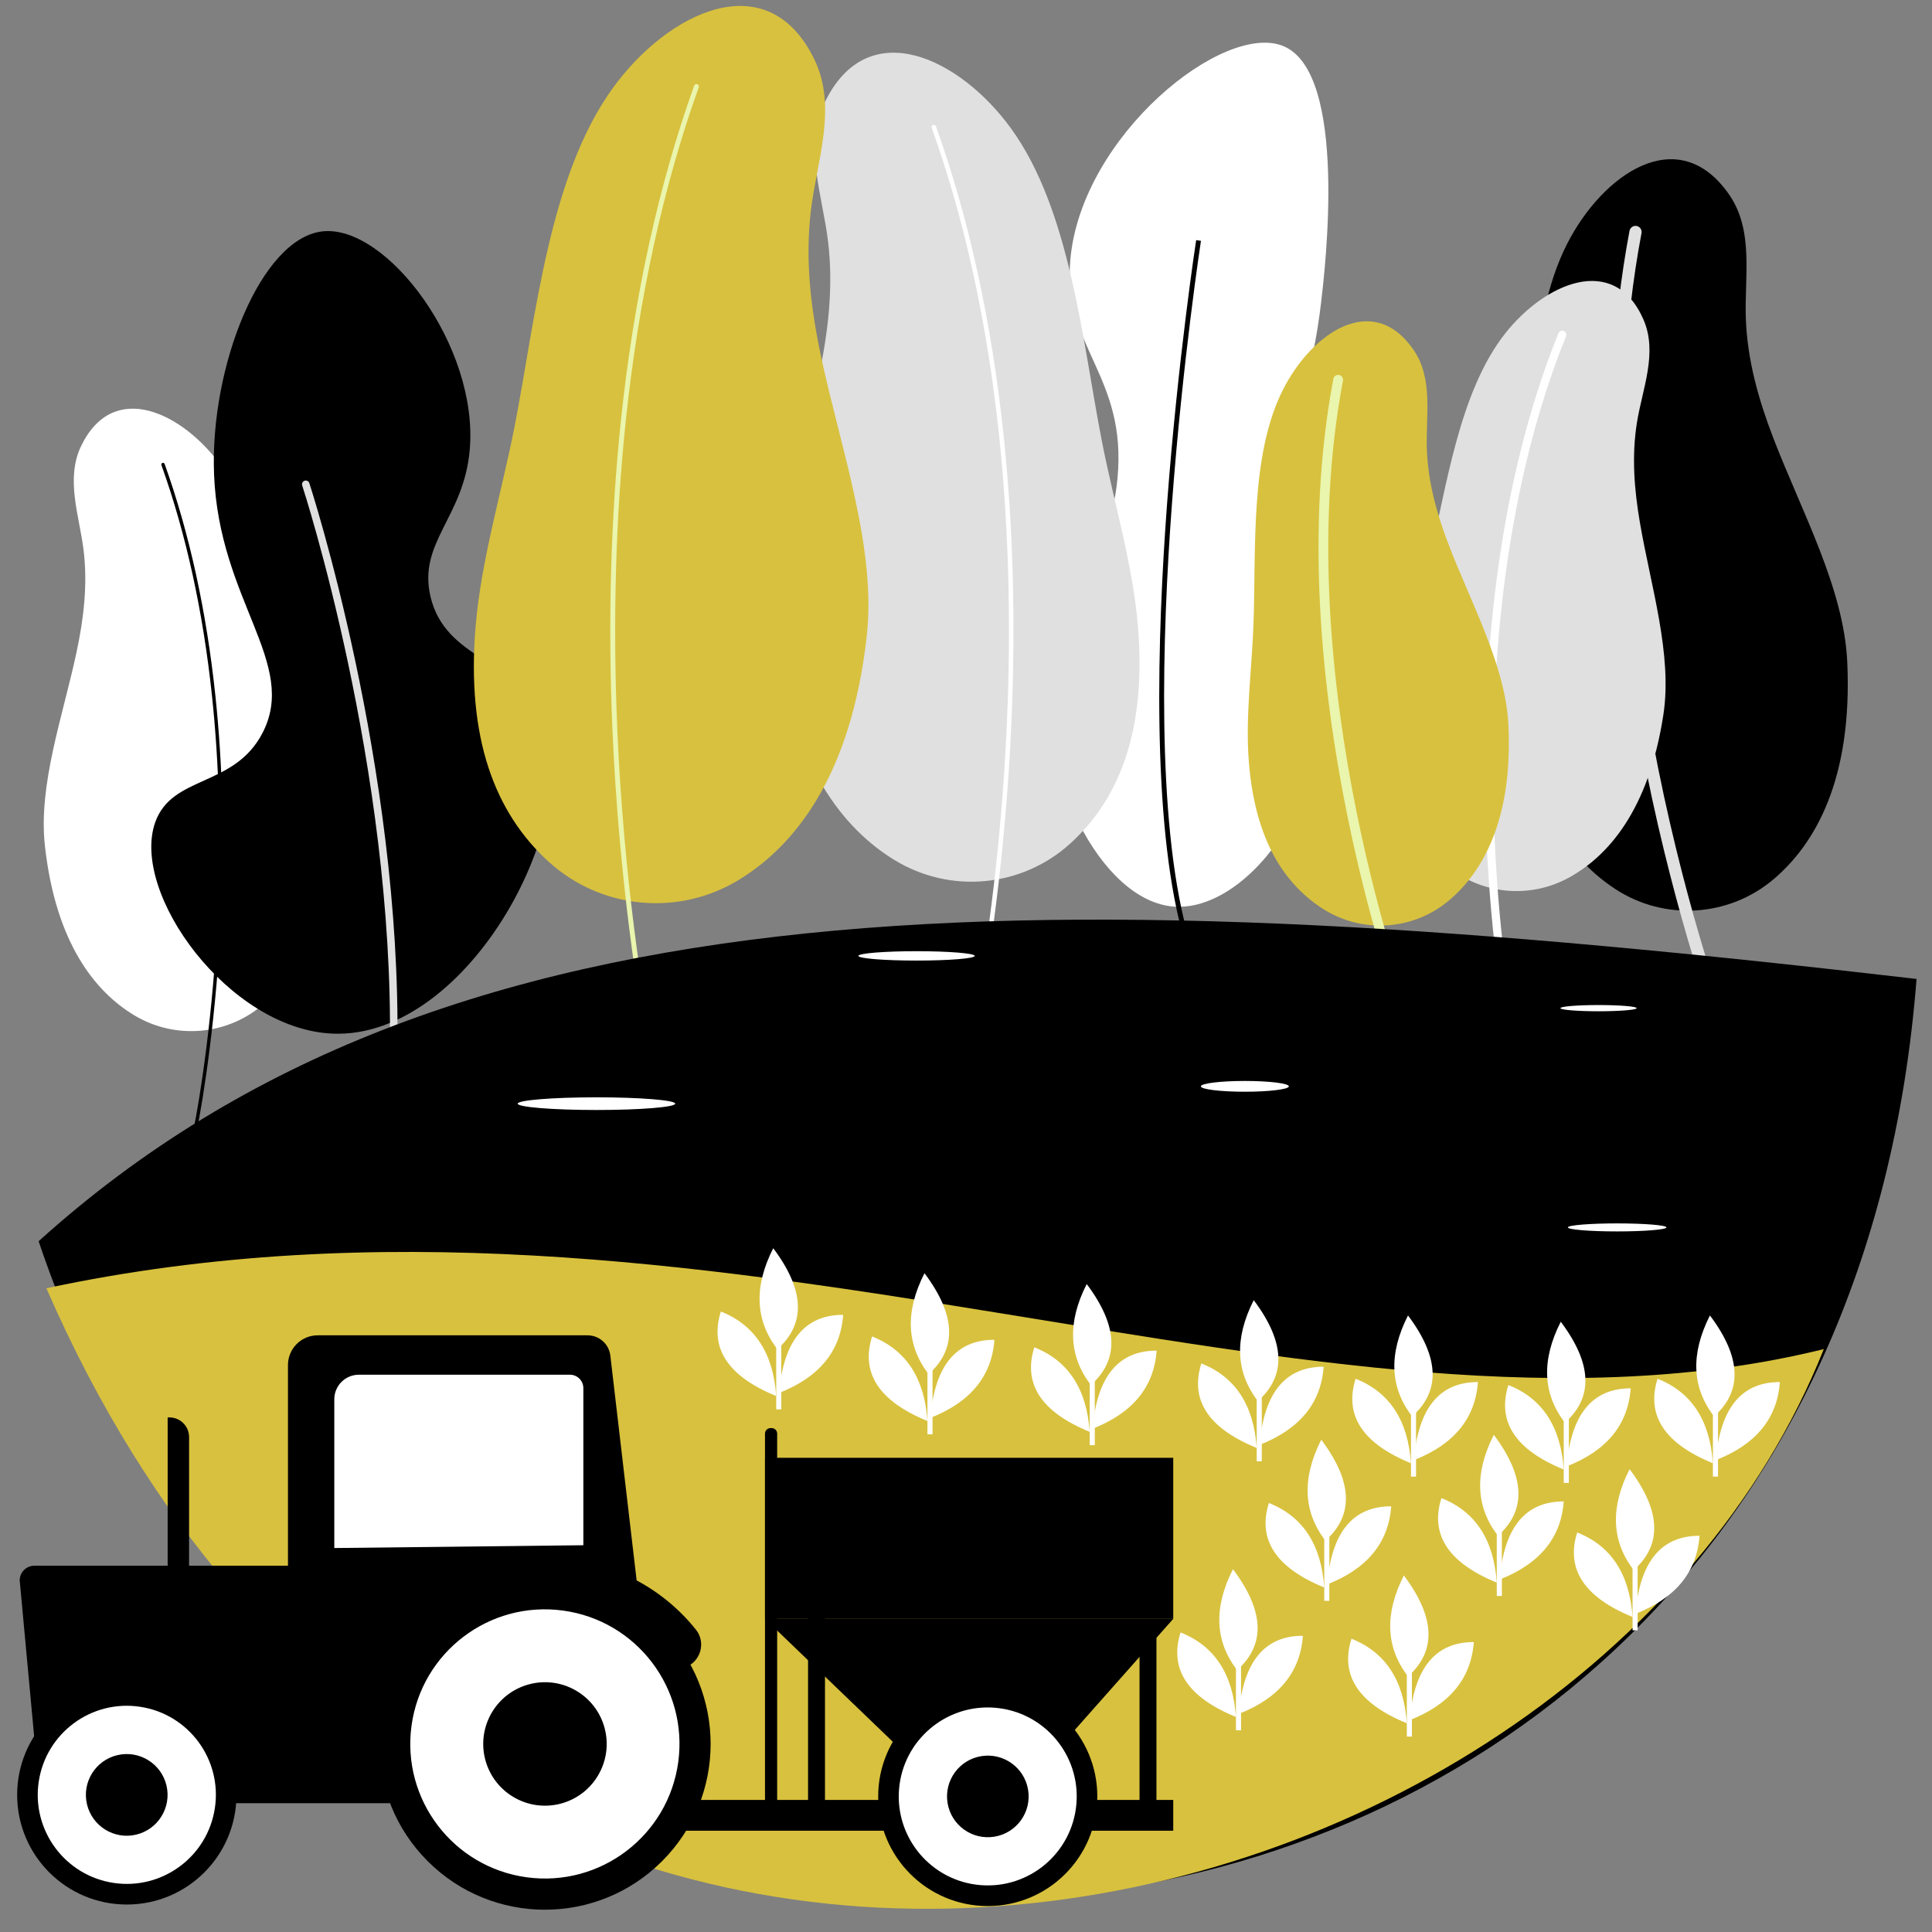
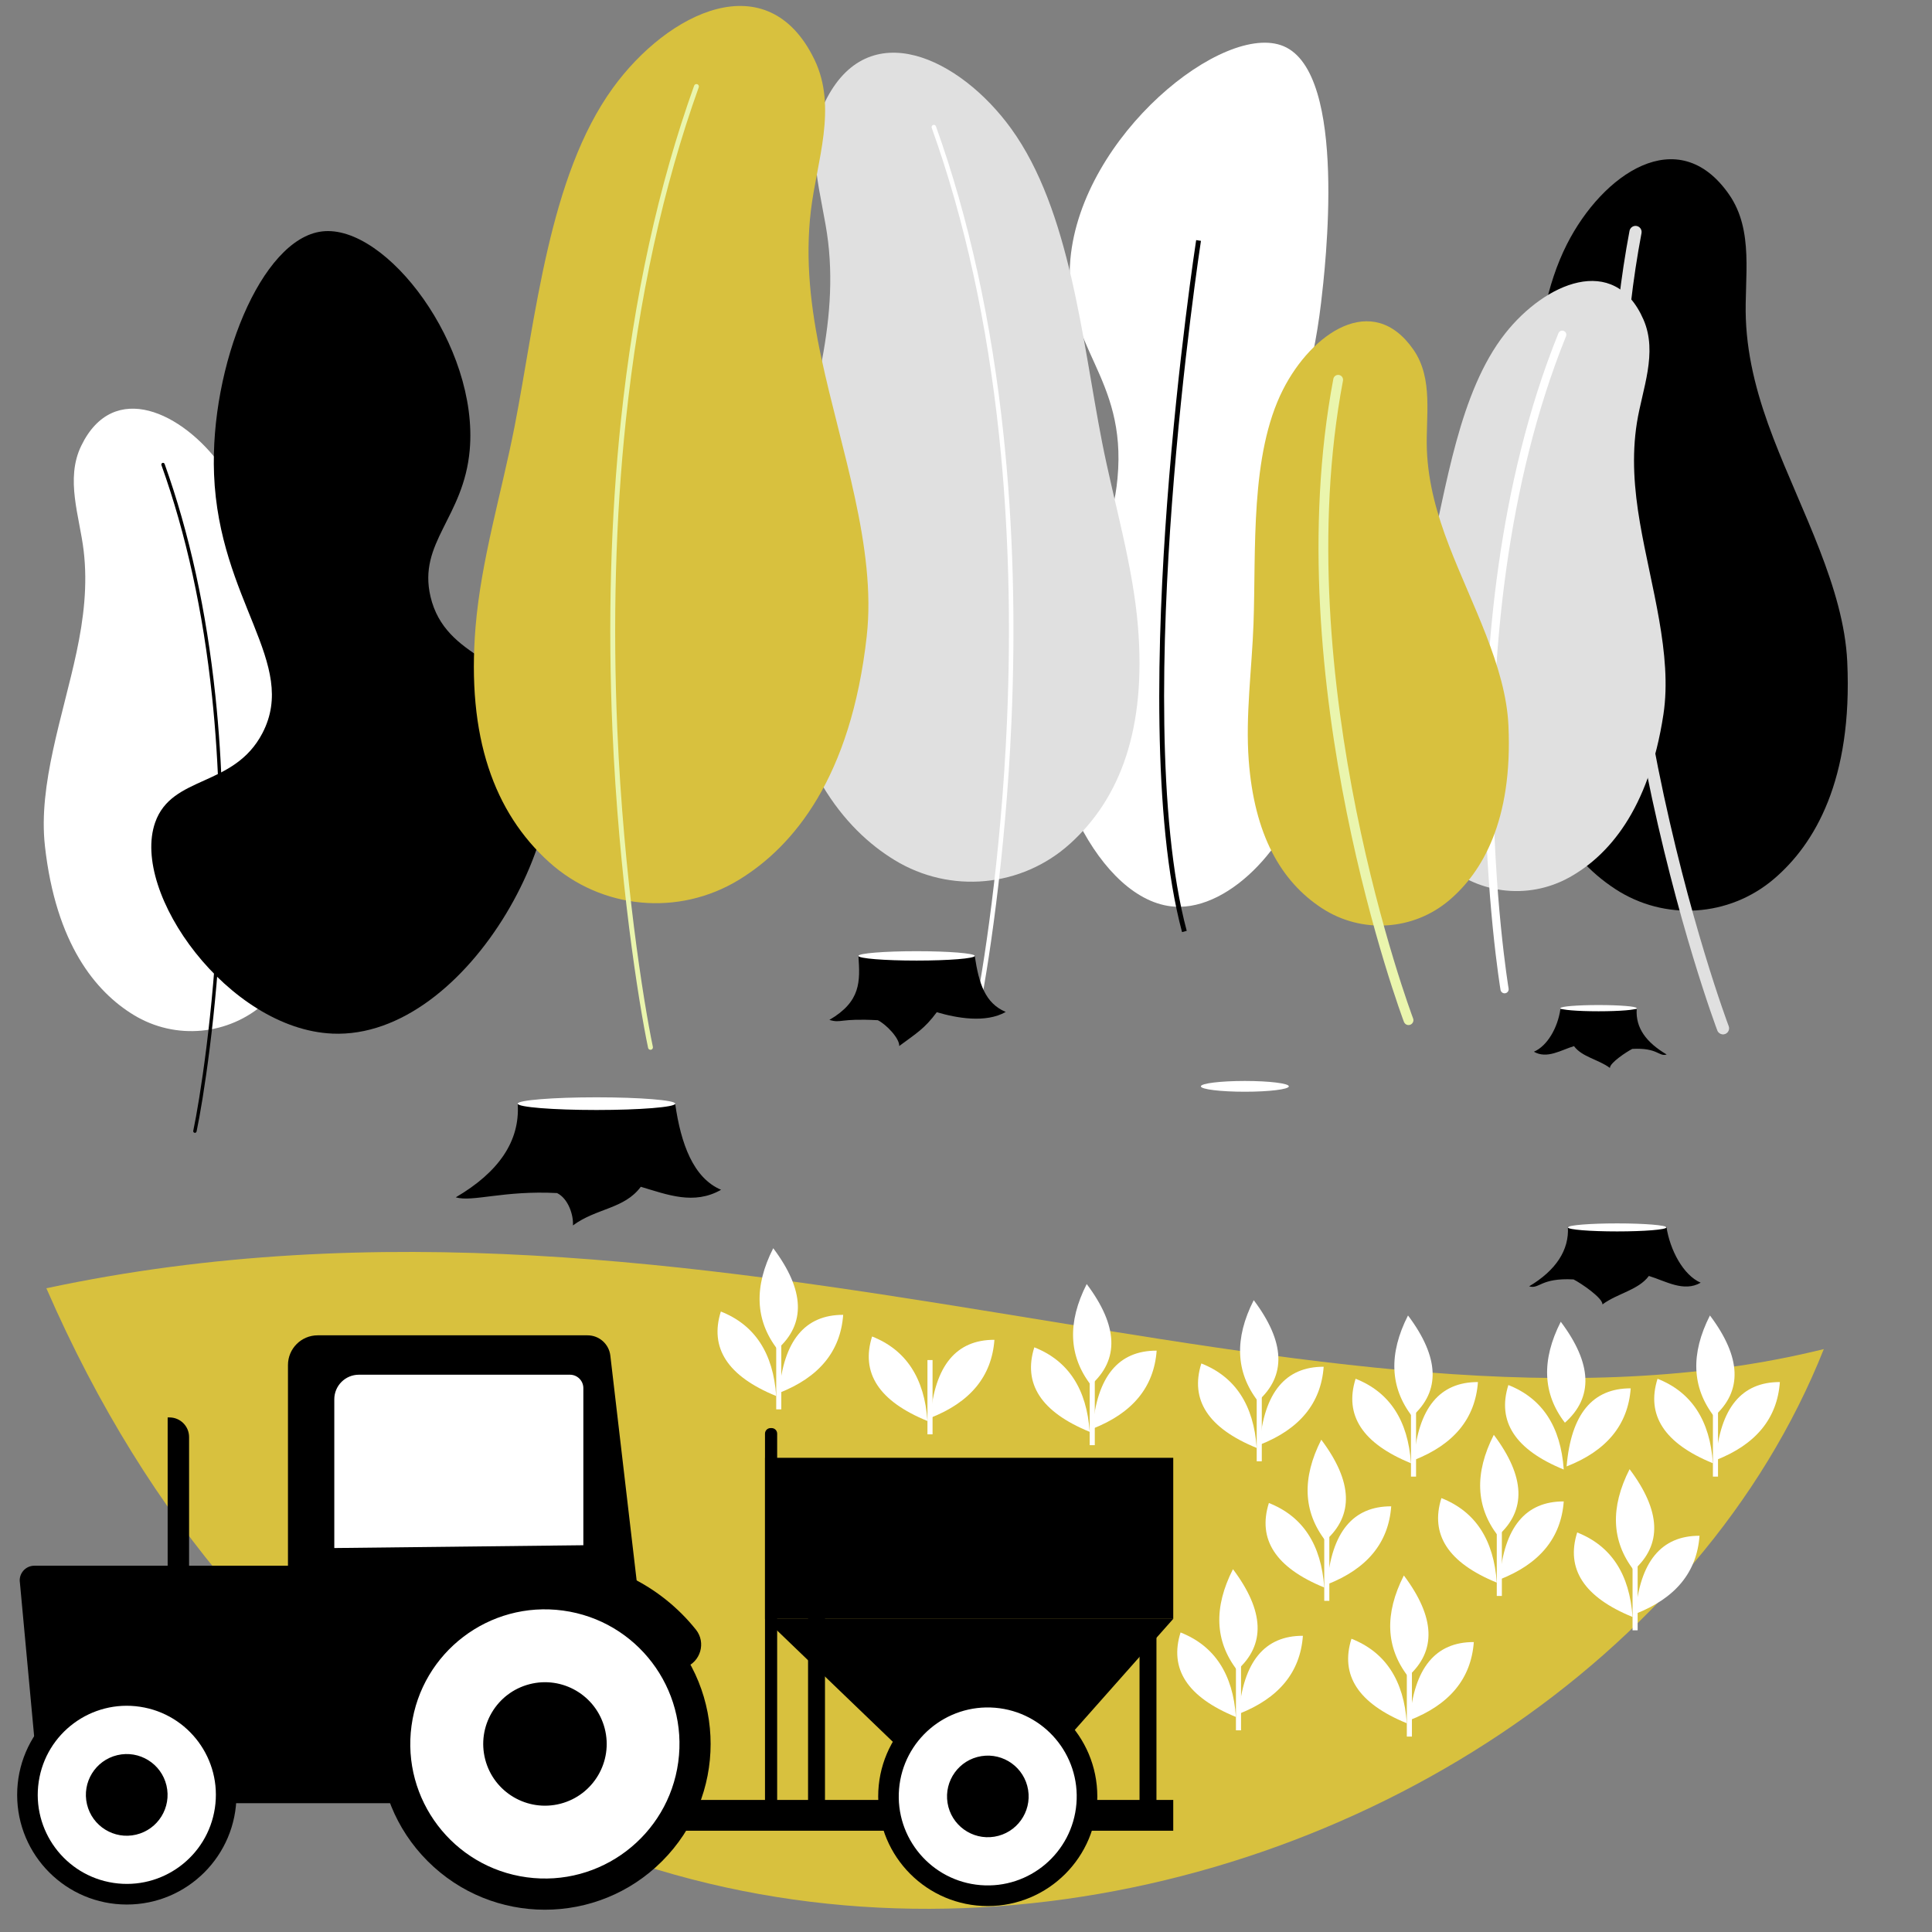
<svg xmlns="http://www.w3.org/2000/svg" width="100" height="100" viewBox="0 0 100 100" fill="none">
  <rect x="0" y="0" width="100" height="100" fill="#808080" stroke="none" />
  <g clip-path="url(#clip0_641_3294)">
    <path d="M95.613 34.246C95.435 30.437 93.243 26.461 91.791 22.685C91.023 20.688 90.449 18.67 90.365 16.52C90.281 14.384 90.806 11.95 89.496 10.066C86.858 6.271 82.939 9.021 81.103 12.643C78.972 16.845 79.377 22.934 79.206 27.72C79.102 30.605 78.682 33.627 78.898 36.503C79.256 41.267 80.953 44.284 83.612 46.02C86.164 47.685 89.499 47.468 91.818 45.494C93.914 43.709 95.9 40.392 95.613 34.247V34.246Z" fill="black" />
    <path d="M89.144 53.538C89.194 53.544 89.245 53.538 89.295 53.519C89.458 53.457 89.539 53.275 89.477 53.112C89.395 52.897 81.314 31.35 84.964 12.065C84.996 11.894 84.884 11.729 84.713 11.697C84.545 11.664 84.377 11.777 84.344 11.948C80.661 31.411 88.805 53.12 88.888 53.337C88.931 53.45 89.032 53.523 89.144 53.538H89.144Z" fill="#E0E0E0" />
    <path d="M86.099 36.974C86.568 33.881 85.444 30.331 84.883 27.061C84.587 25.332 84.45 23.616 84.727 21.874C85.003 20.142 85.817 18.269 85.067 16.544C83.555 13.068 79.961 14.65 77.902 17.267C75.513 20.303 74.86 25.265 73.953 29.087C73.406 31.39 72.582 33.753 72.294 36.1C71.815 39.989 72.695 42.689 74.555 44.512C76.339 46.261 79.056 46.624 81.239 45.408C83.21 44.31 85.342 41.962 86.099 36.974Z" fill="#E0E0E0" />
    <path d="M77.876 51.414C77.775 51.414 77.685 51.341 77.667 51.237C77.659 51.19 76.877 46.468 76.856 39.952C76.837 33.936 77.483 25.113 80.664 17.247C80.708 17.138 80.832 17.085 80.94 17.129C81.049 17.173 81.101 17.297 81.057 17.405C77.902 25.205 77.262 33.967 77.28 39.942C77.3 46.425 78.077 51.12 78.085 51.167C78.105 51.282 78.027 51.391 77.912 51.411C77.9 51.413 77.888 51.413 77.877 51.413L77.876 51.414Z" fill="white" />
    <path d="M60.794 46.928C63.744 47.12 66.996 43.5 67.722 39.92C68.469 36.237 66.043 35.059 65.409 30.17C64.691 24.617 67.466 23.396 68.38 15.66C68.586 13.914 69.78 3.813 66.445 2.394C63.362 1.081 55.982 7.009 55.403 13.414C54.99 17.982 58.339 19.431 57.842 24.754C57.406 29.424 54.684 29.852 54.219 34.364C53.654 39.856 56.922 46.676 60.794 46.928H60.794Z" fill="white" />
    <path d="M61.182 48.245C59.612 42.367 59.894 32.94 60.408 26.066C60.965 18.624 61.903 12.489 61.913 12.428L62.161 12.466C62.152 12.528 61.215 18.654 60.659 26.087C60.147 32.94 59.864 42.337 61.425 48.18L61.182 48.245V48.245Z" fill="black" />
    <path d="M40.191 32.853C39.724 28.648 41.435 23.91 42.371 19.52C42.865 17.199 43.144 14.886 42.863 12.517C42.583 10.161 41.585 7.585 42.692 5.293C44.924 0.676 49.697 3.009 52.338 6.658C55.403 10.893 56.017 17.636 57.036 22.85C57.651 25.994 58.637 29.232 58.9 32.421C59.335 37.704 58 41.306 55.387 43.669C52.88 45.937 49.187 46.279 46.303 44.518C43.697 42.927 40.944 39.637 40.19 32.853L40.191 32.853Z" fill="#E0E0E0" />
    <path d="M50.582 52.639C50.615 52.624 50.64 52.594 50.648 52.557C51.105 50.381 52.048 44.408 52.352 37.374C52.576 32.21 52.439 27.218 51.946 22.536C51.33 16.683 50.152 11.3 48.445 6.539C48.424 6.479 48.357 6.447 48.296 6.469C48.235 6.49 48.204 6.557 48.226 6.618C49.926 11.361 51.1 16.724 51.714 22.558C52.206 27.227 52.342 32.207 52.12 37.359C51.817 44.38 50.875 50.339 50.42 52.509C50.407 52.572 50.447 52.634 50.51 52.647C50.535 52.653 50.56 52.649 50.582 52.639H50.582Z" fill="white" />
    <path d="M78.076 37.542C77.933 34.478 76.17 31.281 75.002 28.244C74.384 26.639 73.922 25.015 73.855 23.287C73.787 21.568 74.21 19.611 73.157 18.096C71.035 15.044 67.883 17.256 66.407 20.168C64.693 23.548 65.019 28.444 64.881 32.293C64.798 34.614 64.46 37.044 64.634 39.356C64.921 43.187 66.286 45.614 68.425 47.01C70.477 48.348 73.16 48.175 75.024 46.586C76.709 45.151 78.307 42.484 78.076 37.542H78.076Z" fill="#D8C13E" />
    <path d="M72.874 53.056C72.913 53.06 72.955 53.056 72.995 53.041C73.126 52.991 73.192 52.844 73.142 52.714C73.076 52.54 66.577 35.213 69.512 19.704C69.538 19.567 69.447 19.434 69.31 19.409C69.175 19.382 69.04 19.473 69.014 19.61C66.052 35.262 72.602 52.72 72.668 52.894C72.703 52.985 72.784 53.045 72.874 53.056Z" fill="#EAF5AD" />
    <path d="M2.324 43.772C1.973 40.614 3.258 37.057 3.961 33.761C4.332 32.018 4.541 30.282 4.33 28.503C4.12 26.734 3.371 24.8 4.202 23.079C5.878 19.612 9.461 21.364 11.444 24.104C13.746 27.283 14.207 32.346 14.972 36.262C15.433 38.622 16.174 41.054 16.371 43.448C16.698 47.414 15.696 50.118 13.733 51.893C11.851 53.595 9.079 53.853 6.913 52.53C4.956 51.335 2.889 48.865 2.323 43.771L2.324 43.772Z" fill="white" />
    <path d="M10.126 58.628C10.15 58.616 10.169 58.594 10.175 58.566C10.518 56.933 11.226 52.448 11.455 47.166C11.622 43.289 11.52 39.541 11.15 36.026C10.687 31.631 9.803 27.59 8.521 24.015C8.505 23.969 8.454 23.945 8.409 23.961C8.363 23.978 8.339 24.028 8.356 24.074C9.632 27.635 10.513 31.662 10.975 36.042C11.344 39.548 11.447 43.287 11.279 47.155C11.051 52.426 10.345 56.901 10.003 58.53C9.993 58.577 10.023 58.624 10.07 58.634C10.089 58.638 10.108 58.635 10.125 58.628H10.126Z" fill="black" />
    <path d="M17.202 53.499C11.833 53.264 6.749 46.228 8.031 42.571C8.898 40.1 12.11 40.774 13.584 37.945C15.465 34.332 11.336 31.108 11.079 24.548C10.861 18.965 13.502 12.354 16.672 11.978C19.992 11.584 24.792 17.916 24.312 23.299C24.001 26.799 21.619 28.076 22.284 30.886C23.056 34.146 26.663 34.114 28.024 36.989C30.47 42.153 24.304 53.81 17.202 53.5V53.499Z" fill="black" />
-     <path d="M20.456 54.391C20.43 54.403 20.401 54.409 20.371 54.408C20.263 54.407 20.178 54.318 20.179 54.212C20.398 39.742 15.69 25.273 15.642 25.129C15.608 25.027 15.664 24.917 15.766 24.884C15.868 24.85 15.977 24.905 16.011 25.007C16.059 25.153 20.788 39.684 20.567 54.218C20.566 54.294 20.521 54.36 20.455 54.391H20.456Z" fill="#E0E0E0" />
    <path d="M44.863 32.913C45.368 28.361 43.516 23.233 42.504 18.482C41.968 15.969 41.667 13.467 41.971 10.903C42.274 8.353 43.354 5.565 42.156 3.085C39.74 -1.912 34.575 0.613 31.716 4.562C28.399 9.145 27.735 16.443 26.632 22.087C25.966 25.489 24.9 28.994 24.615 32.445C24.144 38.162 25.588 42.06 28.417 44.619C31.13 47.073 35.126 47.444 38.248 45.538C41.068 43.815 44.048 40.255 44.864 32.913H44.863Z" fill="#D8C13E" />
    <path d="M33.617 54.326C33.581 54.31 33.554 54.278 33.545 54.237C33.051 51.883 32.03 45.419 31.701 37.805C31.459 32.216 31.607 26.813 32.14 21.747C32.807 15.412 34.082 9.586 35.929 4.433C35.953 4.368 36.025 4.334 36.091 4.357C36.157 4.38 36.191 4.453 36.167 4.518C34.327 9.652 33.057 15.456 32.392 21.77C31.86 26.823 31.713 32.213 31.953 37.789C32.282 45.387 33.3 51.837 33.793 54.186C33.807 54.254 33.764 54.321 33.696 54.335C33.669 54.341 33.641 54.337 33.618 54.327L33.617 54.326Z" fill="#EAF5AD" />
-     <path d="M2 64.245C18.602 113.842 94.624 109.514 99.2 50.67C54.336 45.451 23.217 45.074 2 64.245Z" fill="black" />
    <path d="M2.4 66.68C23.773 115.756 81.669 101.856 94.4 69.829C68.287 76.282 36.734 59.347 2.4 66.68Z" fill="#D8C13E" />
    <path d="M40.177 72.259C40.023 70.04 39.071 68.579 37.311 67.884C36.718 69.766 37.656 71.23 40.177 72.259Z" fill="white" />
    <path d="M40.325 72.098C42.396 71.289 43.506 69.943 43.643 68.056C41.669 68.052 40.554 69.385 40.325 72.098Z" fill="white" />
    <path d="M40.023 64.608C39.015 66.591 39.083 68.334 40.237 69.834C41.713 68.523 41.658 66.786 40.023 64.608Z" fill="white" />
    <path d="M40.44 69.103H40.177V72.948H40.44V69.103Z" fill="white" />
    <path d="M48.005 73.551C47.852 71.332 46.899 69.871 45.139 69.176C44.546 71.059 45.485 72.522 48.005 73.551Z" fill="white" />
    <path d="M48.153 73.39C50.224 72.581 51.334 71.236 51.471 69.348C49.497 69.344 48.382 70.677 48.153 73.39Z" fill="white" />
-     <path d="M47.851 65.901C46.843 67.884 46.911 69.626 48.065 71.126C49.541 69.816 49.486 68.078 47.851 65.901Z" fill="white" />
    <path d="M48.269 70.396H48.005V74.241H48.269V70.396Z" fill="white" />
    <path d="M56.402 74.112C56.248 71.893 55.296 70.432 53.536 69.737C52.943 71.619 53.882 73.082 56.402 74.112Z" fill="white" />
    <path d="M56.55 73.951C58.621 73.141 59.731 71.796 59.868 69.909C57.894 69.905 56.779 71.238 56.55 73.951Z" fill="white" />
    <path d="M56.248 66.462C55.241 68.444 55.308 70.187 56.463 71.687C57.938 70.376 57.883 68.639 56.248 66.462Z" fill="white" />
    <path d="M56.666 70.957H56.402V74.802H56.666V70.957Z" fill="white" />
    <path d="M63.972 88.87C63.819 86.652 62.866 85.191 61.106 84.496C60.513 86.378 61.452 87.841 63.972 88.87Z" fill="white" />
    <path d="M64.12 88.71C66.192 87.901 67.302 86.555 67.438 84.668C65.464 84.664 64.349 85.997 64.12 88.71Z" fill="white" />
    <path d="M63.818 81.221C62.81 83.203 62.878 84.946 64.032 86.446C65.508 85.135 65.453 83.398 63.818 81.221Z" fill="white" />
    <path d="M64.236 85.716H63.972V89.561H64.236V85.716Z" fill="white" />
    <path d="M65.047 74.946C64.893 72.728 63.941 71.266 62.181 70.572C61.588 72.454 62.526 73.917 65.047 74.946Z" fill="white" />
    <path d="M65.195 74.785C67.266 73.976 68.376 72.631 68.513 70.743C66.539 70.739 65.424 72.072 65.195 74.785Z" fill="white" />
    <path d="M64.893 67.296C63.886 69.278 63.953 71.021 65.108 72.521C66.583 71.21 66.528 69.473 64.893 67.296Z" fill="white" />
    <path d="M65.31 71.791H65.047V75.636H65.31V71.791Z" fill="white" />
    <path d="M68.543 82.169C68.389 79.951 67.437 78.489 65.677 77.795C65.084 79.677 66.022 81.14 68.543 82.169Z" fill="white" />
    <path d="M68.691 82.009C70.762 81.2 71.872 79.854 72.009 77.967C70.035 77.963 68.92 79.296 68.691 82.009Z" fill="white" />
    <path d="M68.389 74.519C67.381 76.502 67.448 78.245 68.603 79.745C70.078 78.434 70.024 76.697 68.389 74.519Z" fill="white" />
    <path d="M68.806 79.014H68.543V82.859H68.806V79.014Z" fill="white" />
    <path d="M80.939 76.063C80.785 73.845 79.833 72.383 78.073 71.689C77.48 73.571 78.418 75.034 80.939 76.063Z" fill="white" />
    <path d="M81.087 75.902C83.158 75.093 84.268 73.748 84.405 71.86C82.431 71.856 81.316 73.189 81.087 75.902Z" fill="white" />
    <path d="M80.785 68.413C79.777 70.396 79.845 72.139 80.999 73.639C82.475 72.328 82.42 70.591 80.785 68.413Z" fill="white" />
-     <path d="M81.203 72.908H80.939V76.754H81.203V72.908Z" fill="white" />
+     <path d="M81.203 72.908H80.939V76.754V72.908Z" fill="white" />
    <path d="M88.66 75.738C88.507 73.52 87.555 72.059 85.794 71.364C85.201 73.246 86.14 74.709 88.66 75.738Z" fill="white" />
    <path d="M88.808 75.577C90.88 74.768 91.99 73.423 92.126 71.535C90.153 71.531 89.037 72.864 88.808 75.577Z" fill="white" />
    <path d="M88.506 68.088C87.499 70.071 87.566 71.813 88.72 73.313C90.196 72.003 90.141 70.265 88.506 68.088Z" fill="white" />
    <path d="M88.924 72.584H88.66V76.429H88.924V72.584Z" fill="white" />
    <path d="M77.473 81.916C77.319 79.698 76.367 78.236 74.607 77.541C74.014 79.424 74.952 80.887 77.473 81.916Z" fill="white" />
    <path d="M77.621 81.755C79.692 80.946 80.802 79.601 80.939 77.713C78.965 77.71 77.85 79.042 77.621 81.755Z" fill="white" />
    <path d="M77.319 74.266C76.311 76.249 76.379 77.992 77.533 79.491C79.008 78.181 78.954 76.443 77.319 74.266Z" fill="white" />
    <path d="M77.736 78.761H77.473V82.606H77.736V78.761Z" fill="white" />
    <path d="M73.032 75.738C72.878 73.52 71.926 72.059 70.166 71.364C69.573 73.246 70.511 74.709 73.032 75.738Z" fill="white" />
    <path d="M73.18 75.577C75.251 74.768 76.361 73.423 76.498 71.535C74.524 71.531 73.409 72.864 73.18 75.577Z" fill="white" />
    <path d="M72.878 68.088C71.87 70.071 71.937 71.813 73.092 73.313C74.567 72.003 74.513 70.265 72.878 68.088Z" fill="white" />
    <path d="M73.295 72.584H73.032V76.429H73.295V72.584Z" fill="white" />
    <path d="M84.501 83.695C84.347 81.476 83.395 80.015 81.635 79.32C81.041 81.202 81.98 82.665 84.501 83.695Z" fill="white" />
    <path d="M84.649 83.533C86.721 82.724 87.831 81.379 87.967 79.491C85.993 79.487 84.878 80.82 84.649 83.533Z" fill="white" />
    <path d="M84.347 76.044C83.34 78.027 83.407 79.769 84.561 81.269C86.037 79.959 85.982 78.221 84.347 76.044Z" fill="white" />
    <path d="M84.764 80.539H84.501V84.384H84.764V80.539Z" fill="white" />
    <path d="M72.817 89.196C72.664 86.977 71.712 85.516 69.951 84.821C69.358 86.704 70.297 88.167 72.817 89.196Z" fill="white" />
    <path d="M72.965 89.035C75.037 88.226 76.147 86.88 76.284 84.993C74.31 84.989 73.194 86.322 72.965 89.035Z" fill="white" />
    <path d="M72.663 81.546C71.656 83.528 71.723 85.271 72.878 86.771C74.353 85.46 74.298 83.723 72.663 81.546Z" fill="white" />
    <path d="M73.081 86.04H72.817V89.885H73.081V86.04Z" fill="white" />
    <path d="M8.678 81.29H9.787V74.382C9.787 73.821 9.332 73.366 8.772 73.366H8.678V81.29Z" fill="black" />
    <path d="M14.905 81.041V70.655C14.905 69.805 15.594 69.116 16.444 69.116H30.412C31.014 69.116 31.521 69.567 31.591 70.165L34.167 92.189L1.953 91.875L1.031 81.921C0.955 81.46 1.312 81.041 1.779 81.041H14.905V81.041Z" fill="black" />
    <path d="M17.302 80.126L30.194 79.981V71.85C30.194 71.466 29.883 71.155 29.499 71.155H18.576C17.873 71.155 17.303 71.725 17.303 72.428V80.126L17.302 80.126Z" fill="white" />
    <path d="M19.149 91.995H18.605C18.53 91.505 18.491 91.004 18.491 90.493C18.491 85.075 22.852 80.686 28.27 80.652C31.406 80.633 34.204 82.08 36.02 84.349C36.558 85.021 36.263 86.025 35.45 86.308L19.15 91.995H19.149Z" fill="black" />
    <path d="M59.858 84.034H58.982V94.352H59.858V84.034Z" fill="black" />
    <path d="M42.701 83.667H41.825V93.985H42.701V83.667Z" fill="black" />
    <path d="M39.597 83.792H60.727V75.456H39.597V83.792Z" fill="black" />
    <path d="M60.727 83.791L52.313 93.284L49.623 93.435L39.596 83.791H60.727Z" fill="black" />
    <path d="M39.938 73.917H39.885C39.725 73.917 39.596 74.046 39.596 74.205V93.696C39.596 93.855 39.725 93.984 39.885 93.984H39.938C40.097 93.984 40.226 93.855 40.226 93.696V74.205C40.226 74.046 40.097 73.917 39.938 73.917Z" fill="black" />
    <path d="M34.749 94.758H60.727V93.165H34.749V94.758Z" fill="black" />
    <path d="M4.606 93.333H30.584V91.741H4.606V93.333Z" fill="black" />
    <path d="M51.126 98.657C54.258 98.657 56.797 96.118 56.797 92.986C56.797 89.854 54.258 87.315 51.126 87.315C47.994 87.315 45.455 89.854 45.455 92.986C45.455 96.118 47.994 98.657 51.126 98.657Z" fill="black" />
    <path d="M55.715 93.363C55.925 90.828 54.04 88.603 51.505 88.393C48.97 88.184 46.745 90.069 46.535 92.603C46.326 95.138 48.211 97.363 50.745 97.573C53.28 97.783 55.505 95.898 55.715 93.363Z" fill="white" />
    <path d="M47.258 94.734C47.195 94.734 47.135 94.697 47.109 94.636C46.888 94.113 46.776 93.558 46.776 92.986C46.776 90.648 48.678 88.747 51.015 88.747C51.74 88.747 52.456 88.933 53.084 89.285C53.162 89.329 53.19 89.427 53.146 89.504C53.103 89.582 53.005 89.609 52.927 89.566C52.346 89.241 51.685 89.069 51.015 89.069C48.856 89.069 47.099 90.826 47.099 92.985C47.099 93.514 47.202 94.027 47.406 94.509C47.441 94.591 47.403 94.686 47.321 94.72C47.3 94.729 47.279 94.733 47.258 94.733V94.734Z" fill="white" />
    <path d="M51.469 95.067C52.62 94.88 53.402 93.795 53.215 92.644C53.028 91.493 51.943 90.711 50.792 90.898C49.641 91.085 48.859 92.169 49.045 93.321C49.232 94.472 50.317 95.254 51.469 95.067Z" fill="black" />
    <path d="M34.269 96.334C37.619 92.984 37.619 87.553 34.269 84.203C30.919 80.853 25.487 80.853 22.137 84.203C18.788 87.553 18.788 92.984 22.137 96.334C25.487 99.684 30.919 99.684 34.269 96.334Z" fill="black" />
    <path d="M35.106 91.206C35.625 87.394 32.956 83.882 29.143 83.363C25.331 82.843 21.82 85.513 21.3 89.325C20.781 93.137 23.45 96.649 27.262 97.168C31.075 97.688 34.586 95.018 35.106 91.206Z" fill="white" />
    <path d="M22.352 92.914C22.257 92.914 22.167 92.858 22.128 92.764C21.793 91.974 21.624 91.134 21.624 90.268C21.624 86.733 24.5 83.857 28.035 83.857C29.131 83.857 30.214 84.139 31.165 84.672C31.283 84.737 31.324 84.886 31.258 85.004C31.193 85.121 31.044 85.163 30.926 85.097C30.048 84.605 29.048 84.344 28.035 84.344C24.768 84.344 22.11 87.002 22.11 90.268C22.11 91.068 22.267 91.844 22.576 92.574C22.628 92.698 22.57 92.841 22.446 92.894C22.415 92.907 22.383 92.913 22.351 92.913L22.352 92.914Z" fill="white" />
    <path d="M29.009 93.36C30.717 92.917 31.743 91.173 31.3 89.465C30.857 87.757 29.114 86.731 27.406 87.174C25.697 87.617 24.672 89.36 25.114 91.068C25.557 92.776 27.301 93.802 29.009 93.36Z" fill="black" />
    <path d="M6.564 98.578C9.698 98.578 12.239 96.037 12.239 92.902C12.239 89.767 9.698 87.226 6.564 87.226C3.429 87.226 0.888 89.767 0.888 92.902C0.888 96.037 3.429 98.578 6.564 98.578Z" fill="black" />
    <path d="M11.122 93.586C11.501 91.068 9.767 88.72 7.249 88.342C4.731 87.963 2.384 89.697 2.005 92.215C1.627 94.733 3.361 97.08 5.878 97.459C8.396 97.837 10.744 96.103 11.122 93.586Z" fill="white" />
    <path d="M2.692 94.652C2.629 94.652 2.569 94.615 2.543 94.553C2.322 94.03 2.21 93.474 2.21 92.902C2.21 90.563 4.113 88.659 6.452 88.659C7.178 88.659 7.894 88.846 8.523 89.198C8.601 89.242 8.628 89.341 8.585 89.418C8.542 89.496 8.443 89.524 8.365 89.48C7.784 89.154 7.123 88.982 6.452 88.982C4.29 88.982 2.532 90.741 2.532 92.902C2.532 93.431 2.635 93.944 2.84 94.428C2.874 94.51 2.836 94.605 2.754 94.64C2.733 94.648 2.712 94.653 2.691 94.653L2.692 94.652Z" fill="white" />
    <path d="M7.045 94.961C8.181 94.692 8.885 93.554 8.617 92.418C8.349 91.282 7.21 90.578 6.074 90.846C4.938 91.114 4.234 92.253 4.502 93.389C4.771 94.525 5.909 95.229 7.045 94.961Z" fill="black" />
    <path d="M23.589 61.974C25.807 60.678 26.917 59.068 26.797 57.151H34.95C35.243 59.188 35.879 60.97 37.323 61.583C35.919 62.385 34.545 61.836 33.168 61.428C32.309 62.585 30.873 62.527 29.655 63.428C29.691 62.896 29.416 62.041 28.834 61.753C26.084 61.607 24.452 62.23 23.589 61.974Z" fill="black" />
    <path d="M34.95 57.125C34.95 57.306 33.125 57.453 30.873 57.453C28.622 57.453 26.797 57.306 26.797 57.125C26.797 56.944 28.622 56.797 30.873 56.797C33.125 56.797 34.95 56.944 34.95 57.125Z" fill="white" />
    <path d="M42.929 52.79C44.568 51.833 44.521 50.801 44.432 49.483H50.453C50.67 50.921 50.991 51.925 52.057 52.378C51.02 52.97 49.505 52.693 48.488 52.391C47.854 53.246 47.442 53.476 46.543 54.142C46.57 53.749 45.866 53.018 45.436 52.806C43.405 52.698 43.567 52.979 42.929 52.79V52.79Z" fill="black" />
    <path d="M50.453 49.477C50.453 49.611 49.105 49.719 47.443 49.719C45.78 49.719 44.432 49.611 44.432 49.477C44.432 49.343 45.78 49.234 47.443 49.234C49.105 49.234 50.453 49.343 50.453 49.477Z" fill="white" />
-     <path d="M68.503 60.378C67.264 59.277 66.644 57.87 66.711 56.312H62.155C61.992 57.99 61.636 59.526 60.83 60.046C61.614 60.728 62.382 60.245 63.151 59.899C63.63 60.882 64.433 60.825 65.114 61.591C65.093 61.139 65.247 60.424 65.572 60.18C67.108 60.056 68.02 60.597 68.503 60.379L68.503 60.378Z" fill="black" />
    <path d="M64.433 56.508C65.691 56.508 66.711 56.383 66.711 56.229C66.711 56.075 65.691 55.95 64.433 55.95C63.176 55.95 62.156 56.075 62.156 56.229C62.156 56.383 63.176 56.508 64.433 56.508Z" fill="white" />
    <path d="M79.147 66.58C80.534 65.758 81.228 64.698 81.153 63.5H86.254C86.437 64.698 87.124 66.003 88.027 66.392C87.148 66.9 86.207 66.302 85.345 66.043C84.808 66.776 83.703 66.947 82.942 67.518C82.964 67.181 81.811 66.406 81.447 66.223C79.727 66.131 79.687 66.742 79.147 66.58H79.147Z" fill="black" />
    <path d="M86.254 63.53C86.254 63.645 85.112 63.738 83.703 63.738C82.295 63.738 81.153 63.645 81.153 63.53C81.153 63.416 82.295 63.323 83.703 63.323C85.112 63.323 86.254 63.416 86.254 63.53Z" fill="white" />
    <path d="M86.268 54.582C85.194 53.946 84.656 53.197 84.715 52.238H80.766C80.625 53.197 80.093 54.136 79.394 54.437C80.074 54.83 80.803 54.347 81.47 54.147C81.886 54.714 82.741 54.836 83.33 55.278C83.313 55.017 84.206 54.432 84.487 54.291C85.819 54.219 85.85 54.707 86.268 54.581V54.582Z" fill="black" />
    <path d="M82.741 52.343C83.831 52.343 84.715 52.271 84.715 52.182C84.715 52.093 83.831 52.021 82.741 52.021C81.651 52.021 80.767 52.093 80.767 52.182C80.767 52.271 81.651 52.343 82.741 52.343Z" fill="white" />
  </g>
  <defs>
    <clipPath id="clip0_641_3294">
      <rect width="100" height="100" fill="white" />
    </clipPath>
  </defs>
</svg>